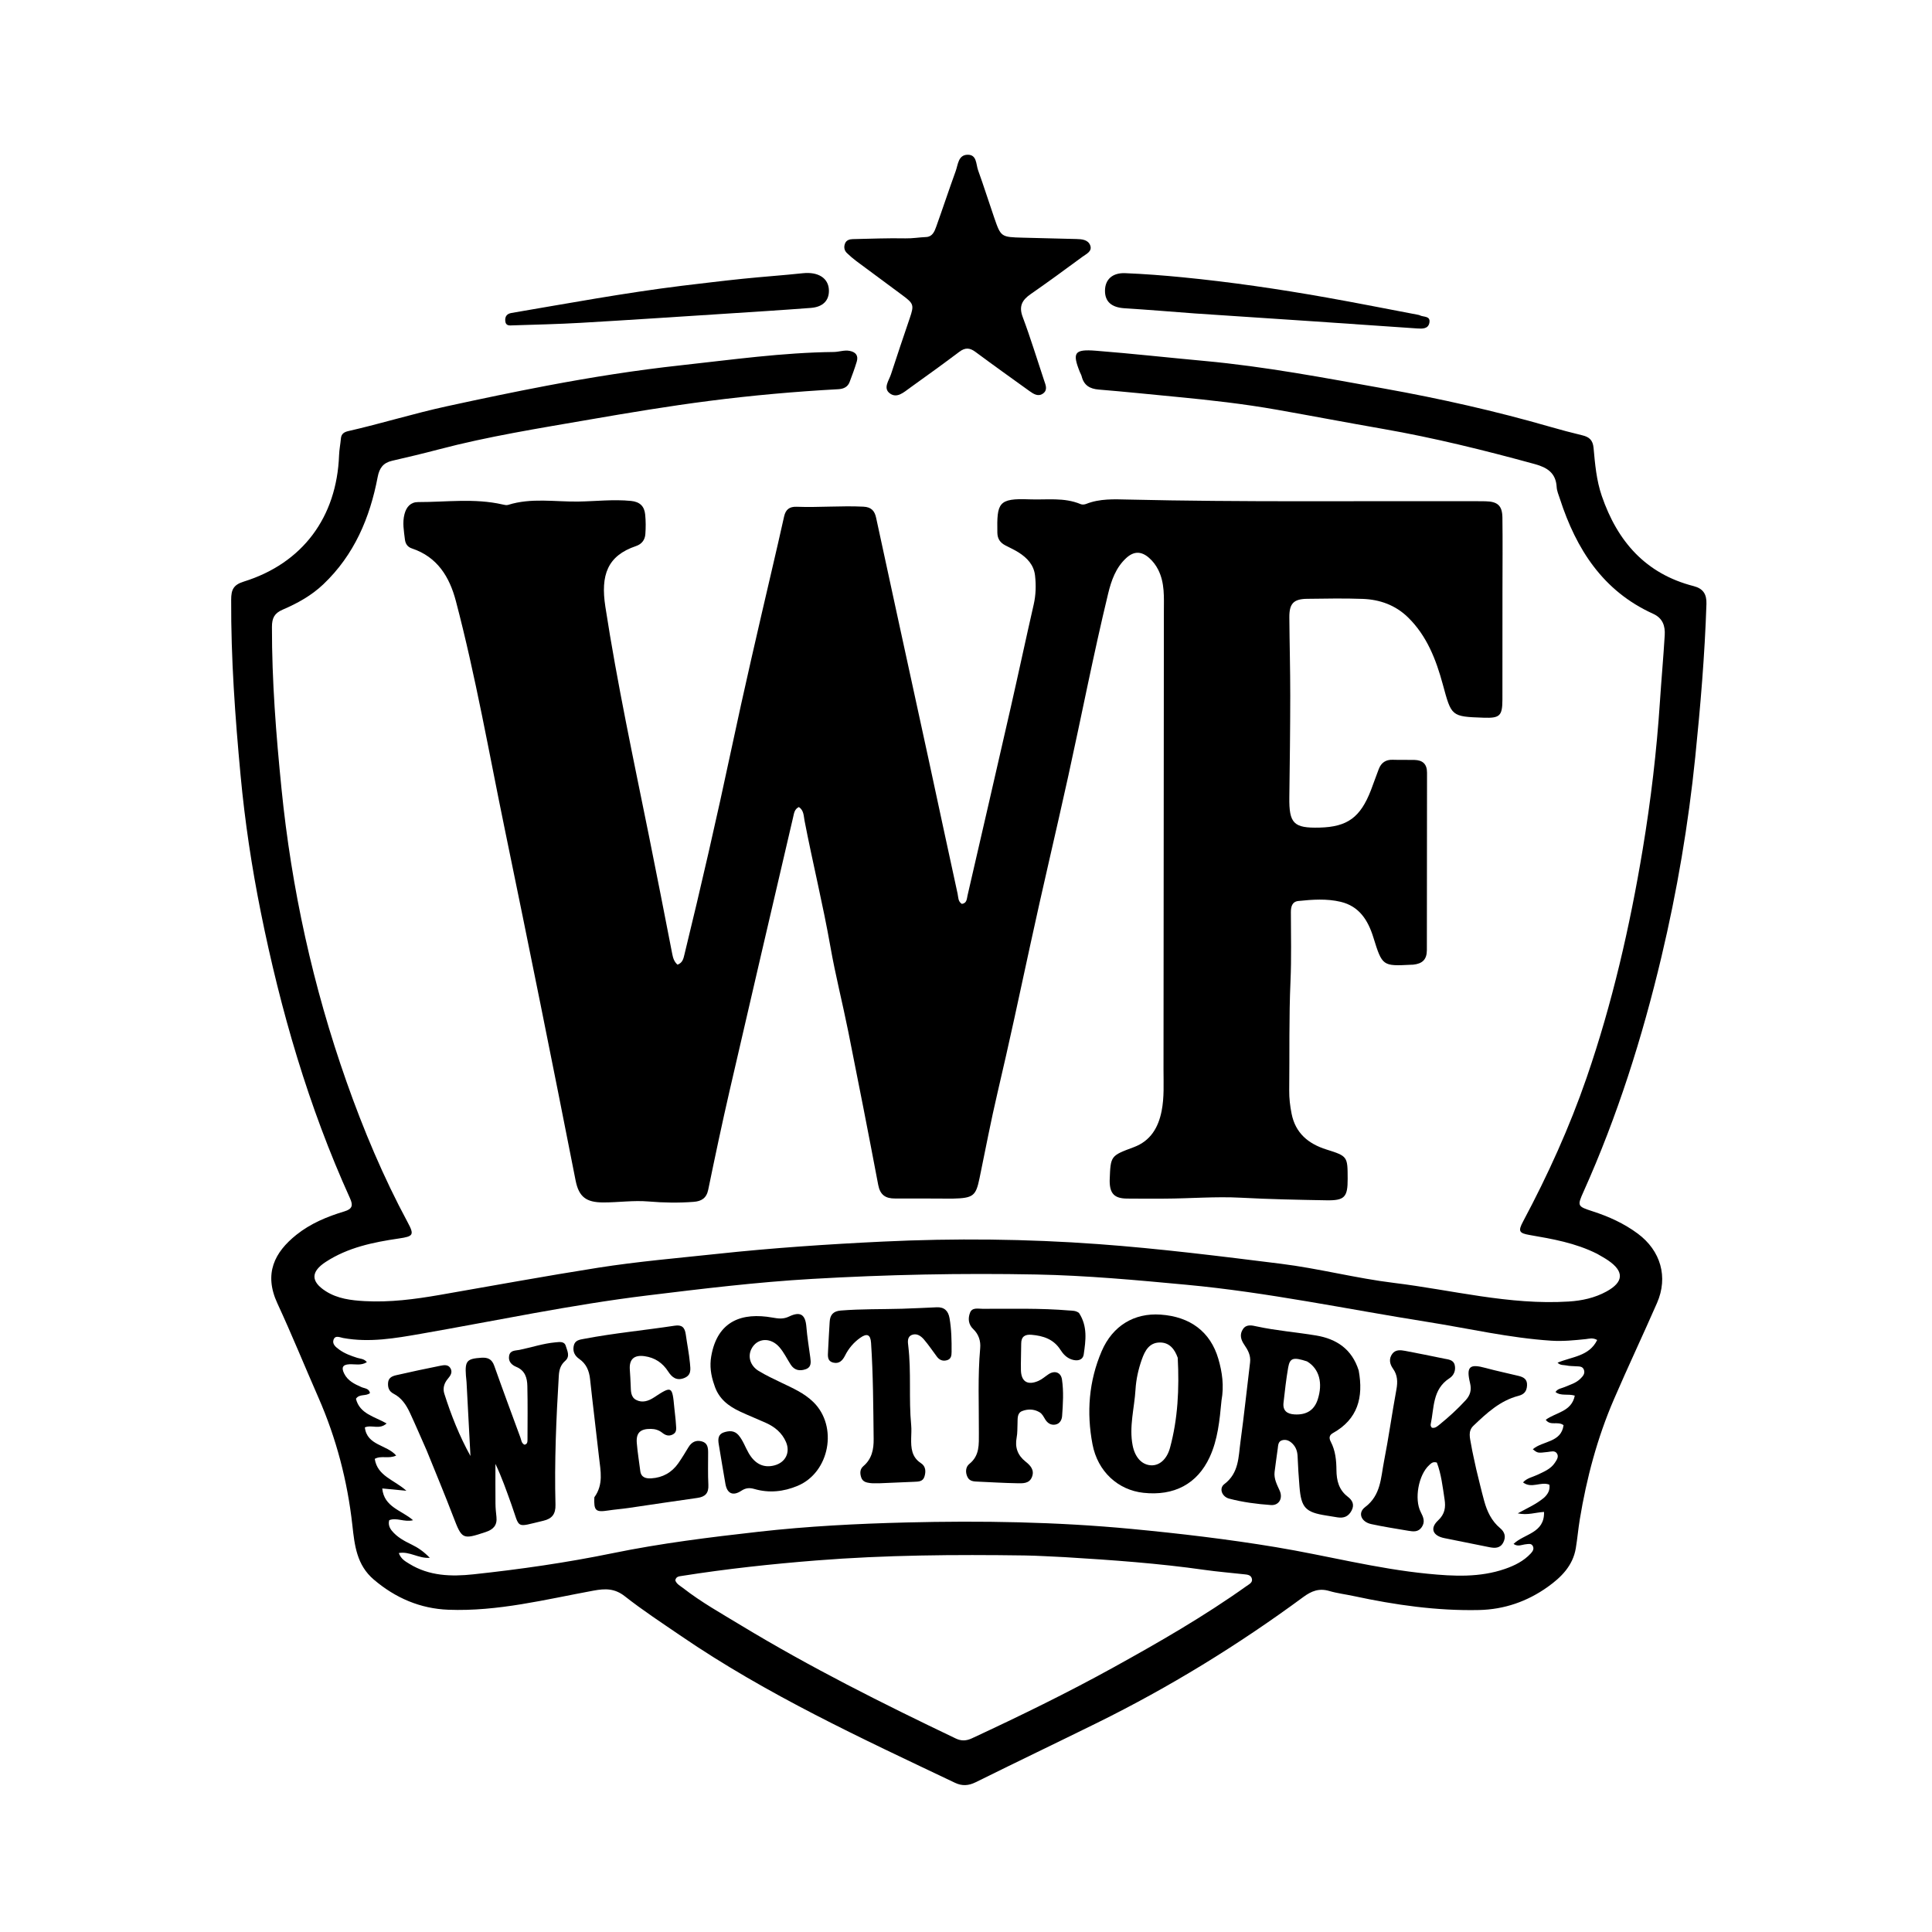
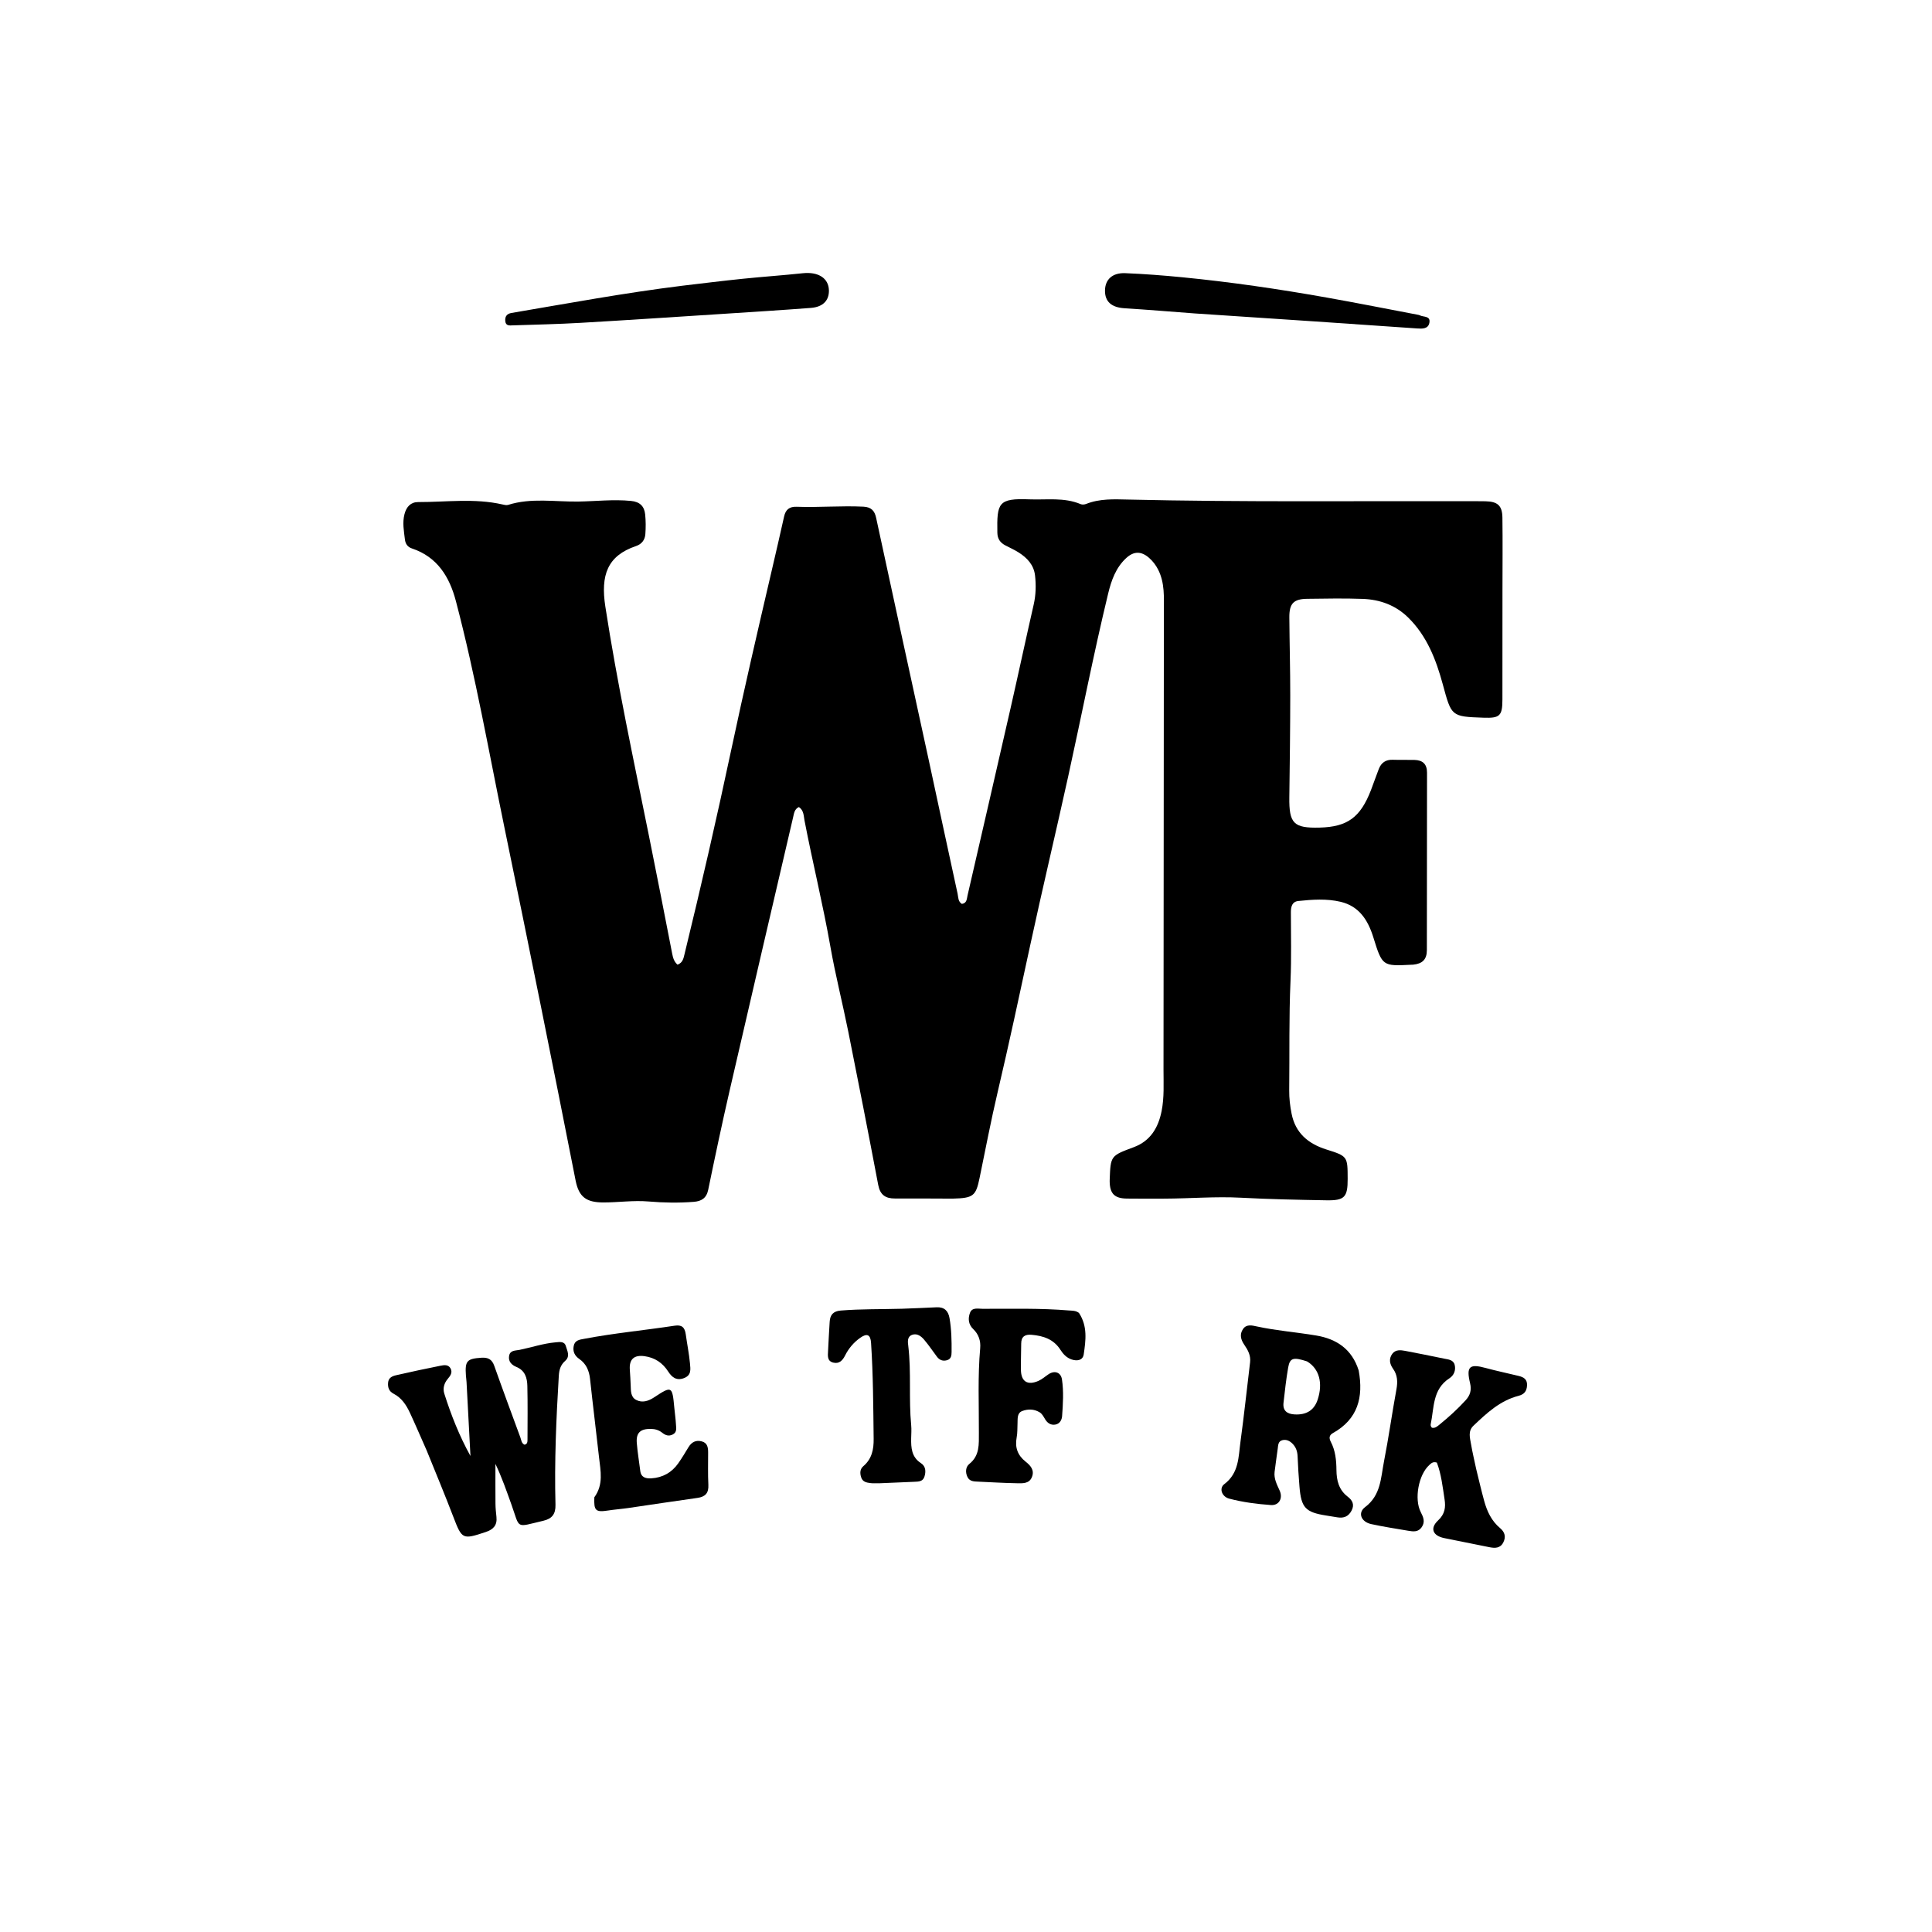
<svg xmlns="http://www.w3.org/2000/svg" version="1.1" id="Layer_1" x="0px" y="0px" width="100%" viewBox="0 0 1024 1024" enable-background="new 0 0 1024 1024" xml:space="preserve">
  <path fill="#000000" opacity="1" stroke="none" d=" M504.862,635.3   C494.382,635.27 484.384,635.174 474.386,635.229   C469.332,635.256 466.478,633.345 465.467,628.004   C460.333,600.89 455.024,573.808 449.599,546.751   C446.593,531.757 442.796,516.911 440.148,501.859   C436.2,479.409 430.726,457.287 426.415,434.919   C425.945,432.476 426.076,429.5 423.429,427.749   C421.061,428.835 420.848,431.12 420.375,433.147   C409.129,481.412 397.846,529.669 386.731,577.964   C382.705,595.458 378.989,613.027 375.367,630.61   C374.441,635.104 371.739,636.685 367.725,636.997   C359.733,637.617 351.707,637.487 343.756,636.809   C335.717,636.124 327.793,637.33 319.806,637.321   C310.761,637.311 306.812,634.486 305.069,625.622   C292.856,563.506 280.331,501.449 267.532,439.451   C259.199,399.089 252.123,358.448 241.622,318.555   C238.261,305.784 231.84,295.198 218.337,290.691   C216.113,289.949 214.896,288.365 214.607,285.884   C214.087,281.428 213.213,277.065 214.383,272.519   C215.401,268.564 217.752,266.101 221.617,266.109   C236.538,266.139 251.533,263.977 266.361,267.379   C267.321,267.599 268.437,267.878 269.314,267.602   C281.561,263.733 294.129,266.021 306.53,265.832   C315.832,265.691 325.127,264.576 334.471,265.503   C339.152,265.967 341.505,268.338 341.951,272.644   C342.309,276.103 342.302,279.639 342.049,283.111   C341.83,286.124 340.164,288.386 337.126,289.413   C321.929,294.552 318.259,304.779 320.852,321.571   C327.139,362.291 335.789,402.595 343.947,442.979   C348.156,463.816 352.225,484.681 356.289,505.547   C356.714,507.728 357.273,509.689 359.091,511.295   C361.87,510.294 362.257,507.991 362.805,505.749   C371.601,469.716 379.892,433.564 387.601,397.286   C394.374,365.415 401.736,333.683 409.132,301.955   C411.321,292.563 413.499,283.167 415.589,273.753   C416.405,270.076 418.41,268.456 422.266,268.599   C434.052,269.037 445.836,267.962 457.64,268.549   C461.845,268.758 463.575,270.784 464.365,274.447   C468.149,291.987 471.948,309.524 475.76,327.058   C481.232,352.231 486.746,377.396 492.194,402.575   C497.324,426.285 502.359,450.017 507.554,473.713   C507.951,475.522 507.721,477.804 509.808,479.086   C512.492,478.716 512.395,476.437 512.818,474.6   C520.433,441.544 528.074,408.494 535.607,375.419   C539.78,357.101 543.694,338.724 547.88,320.409   C549.053,315.277 549.169,310.159 548.592,305.024   C547.966,299.455 544.437,295.695 539.924,292.828   C537.683,291.404 535.231,290.312 532.872,289.075   C530.159,287.653 528.678,285.647 528.619,282.355   C528.338,266.535 529.071,264.006 545.63,264.664   C554.727,265.026 563.985,263.492 572.785,267.209   C573.601,267.553 574.824,267.436 575.683,267.094   C582.878,264.23 590.394,264.599 597.884,264.775   C658.357,266.195 718.839,265.477 779.317,265.653   C781.983,265.66 784.65,265.634 787.316,265.686   C793.738,265.813 796.224,267.945 796.311,274.325   C796.488,287.317 796.344,300.314 796.338,313.309   C796.33,332.473 796.348,351.638 796.312,370.803   C796.295,379.415 794.928,380.696 786.432,380.404   C769.08,379.807 769.34,379.736 764.694,362.673   C761.136,349.602 756.285,337.003 746.269,327.216   C739.629,320.729 731.367,317.768 722.316,317.429   C712.497,317.06 702.653,317.267 692.822,317.386   C685.634,317.472 683.329,319.869 683.38,327.193   C683.475,341.008 683.868,354.822 683.857,368.637   C683.844,386.604 683.611,404.571 683.372,422.537   C683.186,436.466 685.647,439.003 699.443,438.644   C714.162,438.261 721.026,433.266 726.635,418.785   C728.078,415.06 729.346,411.266 730.801,407.546   C732.089,404.253 734.483,402.576 738.145,402.696   C741.974,402.822 745.811,402.687 749.642,402.779   C754.004,402.885 756.364,404.885 756.354,409.573   C756.284,440.902 756.33,472.232 756.269,503.562   C756.26,508.513 753.97,510.778 749.018,511.296   C748.688,511.331 748.352,511.316 748.019,511.332   C732.815,512.093 732.646,512.146 727.897,496.812   C725.054,487.63 720.345,480.296 710.54,477.971   C703.208,476.231 695.626,476.764 688.167,477.544   C684.858,477.89 684.192,480.518 684.194,483.482   C684.203,495.644 684.528,507.823 683.994,519.963   C683.144,539.281 683.53,558.597 683.311,577.912   C683.264,582.116 683.766,586.255 684.574,590.311   C686.611,600.531 693.369,606.222 703.052,609.263   C714.305,612.796 714.248,612.975 714.289,624.777   C714.323,634.503 712.684,636.353 703.045,636.184   C687.911,635.918 672.79,635.623 657.65,634.81   C644.324,634.094 630.743,635.253 617.269,635.302   C610.603,635.326 603.936,635.352 597.271,635.271   C590.696,635.191 588.233,632.661 588.149,626.136   C588.144,625.803 588.155,625.469 588.168,625.136   C588.646,612.602 588.642,612.593 600.875,608.047   C609.808,604.727 613.936,597.668 615.681,588.859   C617.116,581.617 616.679,574.265 616.684,566.937   C616.741,485.956 616.851,404.975 616.879,323.994   C616.881,316.543 617.412,308.977 613.861,301.952   C612.628,299.513 611.031,297.432 609.017,295.669   C604.936,292.095 600.987,292.051 596.961,295.738   C591.435,300.799 589.033,307.619 587.344,314.599   C579.561,346.76 573.275,379.251 566.156,411.559   C559.574,441.426 552.465,471.178 546.014,501.072   C540.403,527.075 534.828,553.08 528.745,578.979   C525.212,594.022 522.319,609.217 519.196,624.355   C517.219,633.94 515.905,635.027 504.862,635.3  z" />
-   <path fill="#000000" opacity="1" stroke="none" d=" M846.486,664.529   C834.984,658.759 822.85,656.665 810.707,654.569   C805.093,653.6 804.53,652.537 807.287,647.364   C820.389,622.785 831.879,597.501 840.962,571.147   C854.544,531.739 863.826,491.276 870.657,450.21   C874.97,424.289 878.06,398.229 879.788,372.005   C880.565,360.224 881.631,348.461 882.339,336.677   C882.632,331.788 881.324,327.642 876.165,325.305   C849.574,313.264 835.418,291.045 826.784,264.399   C826.118,262.345 825.186,260.268 825.069,258.163   C824.656,250.699 820.092,247.79 813.497,245.982   C786.868,238.684 760.103,232.046 732.883,227.302   C714.216,224.049 695.601,220.491 676.942,217.191   C659.256,214.063 641.42,212.054 623.548,210.346   C609.82,209.033 596.102,207.603 582.359,206.479   C577.594,206.089 574.502,204.222 573.319,199.494   C573.12,198.696 572.659,197.967 572.348,197.195   C568.195,186.87 569.473,184.996 580.804,185.891   C600.021,187.408 619.189,189.547 638.376,191.309   C670.55,194.264 702.197,200.293 733.896,205.987   C763.335,211.276 792.535,217.847 821.315,226.129   C827.064,227.783 832.847,229.338 838.665,230.727   C842.327,231.602 844.244,233.27 844.62,237.394   C845.401,245.971 846.129,254.557 848.983,262.864   C857.267,286.979 872.225,304.129 897.664,310.648   C902.682,311.934 904.618,314.911 904.45,320.088   C903.569,347.199 901.274,374.183 898.526,401.17   C894.881,436.956 888.885,472.28 880.578,507.247   C870.44,549.925 857.27,591.591 839.285,631.668   C835.93,639.144 836.014,639.402 843.997,641.977   C852.63,644.761 860.755,648.43 868.06,653.852   C880.22,662.878 884.265,676.874 878.254,690.598   C870.773,707.68 862.802,724.549 855.412,741.669   C846.605,762.07 840.93,783.422 837.319,805.324   C836.482,810.401 836.055,815.547 835.201,820.621   C833.646,829.868 827.481,835.989 820.323,841.092   C809.492,848.814 797.313,853.047 783.953,853.343   C761.538,853.839 739.51,850.671 717.659,845.976   C713.275,845.034 708.78,844.497 704.491,843.242   C699.141,841.677 695.122,843.25 690.74,846.479   C656.206,871.925 619.767,894.302 581.271,913.267   C559.915,923.789 538.444,934.077 517.106,944.635   C513.318,946.509 509.887,946.685 506.155,944.91   C456.519,921.304 406.571,898.277 360.987,867.118   C350.95,860.258 340.746,853.582 331.204,846.077   C325.811,841.835 320.867,841.905 314.604,843.057   C289.132,847.742 263.815,854.203 237.64,853.195   C222.732,852.621 209.602,846.986 198.124,837.212   C189.063,829.495 187.946,819.104 186.761,808.409   C184.162,784.955 178.247,762.351 168.755,740.701   C161.471,724.086 154.636,707.266 147.017,690.807   C139.712,675.025 145.518,663.705 157.098,654.464   C164.663,648.425 173.429,644.804 182.539,642.063   C186.879,640.758 187.164,638.764 185.515,635.126   C163.49,586.527 148.738,535.645 138.232,483.46   C133.409,459.5 129.791,435.369 127.514,411   C124.617,379.997 122.395,348.994 122.524,317.835   C122.546,312.663 123.631,309.988 129.198,308.257   C160.374,298.56 178.499,274.132 179.714,241.281   C179.824,238.299 180.437,235.34 180.695,232.359   C180.908,229.896 182.488,228.97 184.591,228.491   C202.09,224.501 219.231,219.165 236.801,215.342   C254.5,211.49 272.218,207.763 290.006,204.393   C313.514,199.94 337.14,196.204 360.942,193.608   C387.887,190.67 414.749,186.853 441.926,186.562   C444.725,186.532 447.466,185.415 450.345,185.974   C453.598,186.606 455.051,188.488 454.093,191.682   C452.993,195.343 451.655,198.937 450.298,202.514   C449.283,205.191 446.998,206.14 444.343,206.284   C421.413,207.532 398.537,209.579 375.779,212.505   C354.522,215.238 333.354,218.762 312.231,222.421   C285.539,227.044 258.761,231.283 232.514,238.2   C224.318,240.36 216.067,242.324 207.805,244.224   C203.125,245.3 201.084,248.057 200.183,252.787   C196.05,274.492 187.741,294.144 171.335,309.723   C165.043,315.697 157.631,319.775 149.825,323.128   C145.471,324.999 144.146,327.546 144.138,332.244   C144.087,360.895 146.333,389.391 149.182,417.864   C154.503,471.027 165.873,522.898 183.628,573.245   C192.647,598.821 203.165,623.872 216.064,647.835   C219.692,654.573 219.092,655.298 211.353,656.434   C197.786,658.425 184.448,661.161 172.685,668.817   C164.706,674.011 164.598,679.223 172.689,684.38   C178.91,688.345 186.109,689.225 193.273,689.619   C206.639,690.356 219.835,688.63 232.973,686.35   C260.966,681.492 288.914,676.346 316.976,671.924   C337.985,668.614 359.206,666.826 380.358,664.555   C409.478,661.429 438.688,659.466 467.908,658.068   C506.004,656.246 544.111,656.624 582.215,659.409   C614.581,661.775 646.73,665.813 678.899,669.82   C699.03,672.328 718.738,677.521 738.842,679.968   C769.638,683.717 799.988,691.804 831.41,689.838   C838.516,689.393 845.268,687.915 851.49,684.508   C860.651,679.492 860.908,673.902 852.372,668.058   C850.589,666.837 848.674,665.808 846.486,664.529  M818.363,793.828   C820.39,791.943 821.665,789.778 821.195,786.904   C816.622,785.097 811.799,789.18 807.217,785.693   C809.399,783.345 812.289,782.902 814.762,781.72   C818.211,780.071 821.872,778.685 824.1,775.323   C825.089,773.83 826.383,772.052 825.137,770.273   C824.037,768.702 822.065,769.376 820.466,769.561   C815.021,770.192 815.026,770.232 812.425,768.129   C817.587,763.614 827.492,764.702 828.719,755.376   C825.608,753.056 821.807,755.951 819.276,752.518   C824.602,748.56 832.99,748.275 834.67,739.711   C830.953,738.597 827.338,740.074 824.446,737.79   C825.662,735.959 827.646,735.873 829.271,735.17   C832.166,733.918 835.273,733.087 837.607,730.781   C838.94,729.464 840.26,728.061 839.496,725.992   C838.761,723.999 836.864,724.289 835.238,724.153   C833.58,724.015 831.877,724.092 830.275,723.722   C828.852,723.393 827.089,723.802 825.532,722.258   C833.226,719.01 842.32,718.912 846.541,710.217   C844.1,708.864 842.339,709.56 840.548,709.748   C834.436,710.389 828.325,710.995 822.153,710.592   C800.018,709.146 778.421,704.106 756.597,700.646   C714.081,693.906 671.921,684.969 628.966,680.961   C602.441,678.487 575.908,676.022 549.287,675.508   C509.652,674.744 470.055,675.555 430.425,677.849   C401.125,679.544 372.102,683.075 343.061,686.62   C302.781,691.536 263.054,699.967 223.098,706.934   C209.46,709.312 195.853,711.702 181.96,709.182   C180.085,708.842 177.633,707.518 176.761,710.138   C175.988,712.459 178.059,714.053 179.843,715.349   C182.712,717.436 185.998,718.609 189.342,719.684   C190.994,720.215 192.958,720.101 194.448,721.963   C191.412,723.918 188.167,722.949 185.153,723.091   C181.323,723.271 180.989,725.1 182.395,727.976   C184.287,731.847 187.885,733.58 191.594,735.206   C193.242,735.929 195.612,735.833 196.099,738.359   C193.87,740.185 190.511,738.607 188.66,741.384   C190.63,749.431 198.616,750.823 204.918,754.462   C200.995,757.941 197.051,754.979 193.385,756.548   C194.478,766.213 205.047,765.657 209.98,771.466   C205.998,773.38 202.079,771.285 198.625,773.231   C200.046,782.424 208.923,784.277 215.398,790.134   C210.319,789.649 206.61,789.295 202.6,788.912   C203.562,798.862 212.865,800.427 218.93,805.748   C214.166,806.902 210.277,804.165 206.314,805.725   C205.682,807.861 206.426,809.769 207.672,811.301   C210.463,814.733 214.318,816.791 218.226,818.677   C221.628,820.318 224.638,822.419 227.805,825.68   C221.77,826.115 217.053,822.084 211.372,823.154   C212.594,826.402 214.811,827.528 216.934,828.841   C227.471,835.364 239.189,835.678 250.826,834.434   C275.614,831.782 300.317,828.235 324.736,823.219   C350.341,817.96 376.222,814.774 402.133,811.854   C428.094,808.929 454.236,807.59 480.32,806.939   C520.088,805.948 559.852,806.582 599.567,810.347   C625.246,812.781 650.823,815.804 676.224,820.02   C703.086,824.477 729.535,831.449 756.696,834.116   C770.427,835.465 784.303,836.201 797.744,831.528   C802.839,829.757 807.578,827.401 811.317,823.393   C812.367,822.268 813.259,820.929 812.382,819.357   C811.57,817.901 810.057,818.369 808.766,818.488   C806.664,818.682 804.484,819.978 802.214,818.303   C807.92,812.834 818.71,812.679 818.37,801.351   C813.629,801.647 809.747,803.209 804.442,802.113   C809.69,799.22 814.12,797.332 818.363,793.828  M564.352,825.321   C557.204,825.011 550.059,824.521 542.908,824.421   C506.123,823.908 469.38,824.165 432.645,827.076   C408.755,828.969 384.999,831.538 361.347,835.275   C359.827,835.515 358.312,835.581 357.924,837.615   C358.594,839.601 360.497,840.494 362.031,841.69   C371.64,849.186 382.253,855.111 392.645,861.41   C429.425,883.704 467.817,902.911 506.576,921.436   C509.49,922.829 512.117,922.749 515.131,921.348   C540.493,909.559 565.629,897.314 590.11,883.786   C614.301,870.419 638.262,856.644 660.802,840.565   C662.115,839.628 664.003,838.791 663.537,836.789   C663.024,834.583 660.896,834.569 659.085,834.368   C652.148,833.596 645.182,833.035 638.276,832.052   C614.058,828.605 589.691,826.857 564.352,825.321  z" />
-   <path fill="#000000" opacity="1" stroke="none" d=" M542.065,125.971   C551.871,126.219 561.191,126.461 570.512,126.684   C573.43,126.753 576.628,127.022 577.799,129.957   C579.093,133.201 575.804,134.56 573.787,136.046   C564.674,142.764 555.53,149.447 546.236,155.911   C541.724,159.049 539.917,162.318 542.05,168.005   C546.194,179.055 549.63,190.37 553.372,201.571   C554.167,203.949 555.415,206.566 552.969,208.468   C550.406,210.46 547.902,208.9 545.68,207.301   C536.086,200.393 526.455,193.534 516.965,186.487   C513.956,184.252 511.519,184.164 508.481,186.45   C499.833,192.959 491.051,199.294 482.25,205.596   C479.06,207.881 475.378,211.366 471.573,208.458   C467.944,205.684 471.176,201.675 472.243,198.372   C475.462,188.395 478.86,178.477 482.217,168.545   C484.535,161.688 484.301,160.917 478.301,156.481   C470.133,150.442 461.953,144.419 453.814,138.34   C452.087,137.05 450.453,135.616 448.892,134.127   C447.414,132.719 447.174,130.849 447.888,129.038   C448.578,127.289 450.259,126.774 451.994,126.737   C461.312,126.54 470.636,126.148 479.947,126.338   C483.653,126.413 487.23,125.785 490.876,125.631   C494.124,125.493 495.267,122.795 496.159,120.307   C499.693,110.444 502.983,100.493 506.552,90.643   C507.791,87.221 507.86,82.172 512.756,82.021   C517.805,81.865 517.257,87.042 518.405,90.222   C521.398,98.51 524.036,106.927 526.913,115.258   C530.506,125.667 530.548,125.652 542.065,125.971  z" />
  <path fill="#000000" opacity="1" stroke="none" d=" M633.271,166.13   C620.542,165.172 608.282,164.154 596.007,163.383   C589.161,162.953 585.59,159.906 585.669,153.951   C585.746,148.167 589.569,144.511 596.374,144.786   C606.494,145.194 616.61,145.975 626.692,146.962   C652.3,149.469 677.748,153.196 703.076,157.691   C719.257,160.564 735.378,163.774 751.525,166.837   C751.85,166.899 752.197,166.954 752.482,167.108   C754.425,168.158 758.28,167.27 757.614,171.02   C757.016,174.391 753.88,174.274 751.136,174.086   C733.233,172.859 715.333,171.604 697.429,170.398   C676.199,168.969 654.966,167.58 633.271,166.13  z" />
  <path fill="#000000" opacity="1" stroke="none" d=" M361.566,151.45   C372.573,150.153 383.134,148.837 393.719,147.752   C404.299,146.667 414.917,145.938 425.493,144.817   C433.659,143.952 439.175,147.386 439.342,153.852   C439.481,159.232 436.202,162.707 429.803,163.196   C414.538,164.362 399.258,165.321 383.98,166.307   C358.571,167.946 333.165,169.638 307.746,171.11   C295.79,171.802 283.808,172.053 271.837,172.446   C270.085,172.504 268.006,172.874 267.794,170.046   C267.607,167.559 268.831,166.26 271.1,165.875   C301.061,160.791 330.949,155.238 361.566,151.45  z" />
  <path fill="#000000" opacity="1" stroke="none" d=" M226.138,768.762   C223.076,761.874 220.277,755.282 217.256,748.794   C215.341,744.682 212.861,740.9 208.646,738.721   C206.229,737.472 205.5,735.535 205.684,732.948   C205.882,730.148 207.956,729.354 210.053,728.875   C217.827,727.1 225.625,725.422 233.446,723.869   C235.331,723.495 237.627,723.098 238.818,725.319   C239.944,727.419 238.73,729.176 237.401,730.736   C235.41,733.073 234.594,735.82 235.494,738.662   C239.096,750.03 243.48,761.098 249.354,771.71   C248.663,758.648 247.977,745.587 247.276,732.526   C247.214,731.363 247.027,730.208 246.945,729.045   C246.398,721.258 247.495,720.139 255.173,719.627   C258.669,719.393 260.743,720.452 261.965,723.902   C266.466,736.607 271.16,749.245 275.815,761.896   C276.314,763.252 276.344,764.916 277.971,765.715   C279.516,765.482 279.581,764.201 279.584,763.084   C279.613,753.588 279.724,744.09 279.508,734.599   C279.412,730.347 278.333,726.398 273.653,724.479   C271.283,723.508 269.329,721.689 269.825,718.695   C270.342,715.569 273.134,715.917 275.32,715.47   C281.666,714.174 287.838,712.069 294.338,711.479   C296.555,711.278 299.125,710.803 299.881,713.378   C300.618,715.888 302.323,718.872 299.568,721.287   C297.125,723.429 296.371,725.986 296.177,729.193   C294.804,751.963 293.822,774.744 294.416,797.552   C294.546,802.546 292.517,804.969 288.01,806.025   C272.856,809.577 275.801,810.592 271.015,797.289   C268.437,790.123 265.952,782.922 262.587,775.894   C262.587,782.935 262.544,789.976 262.611,797.017   C262.633,799.342 262.878,801.671 263.126,803.987   C263.593,808.359 261.566,810.631 257.456,811.998   C245.12,816.102 244.866,815.951 240.234,803.852   C235.772,792.199 230.963,780.68 226.138,768.762  z" />
  <path fill="#000000" opacity="1" stroke="none" d=" M782.428,778.682   C783.868,784.576 785.156,790.078 786.648,795.524   C788.165,801.061 790.548,806.143 795.093,809.946   C797.564,812.012 798.294,814.536 796.789,817.503   C795.171,820.692 792.353,820.624 789.444,820.049   C781.458,818.473 773.481,816.851 765.504,815.232   C759.44,814.002 757.723,810.06 762.214,805.859   C765.876,802.435 766.296,798.879 765.652,794.679   C764.632,788.022 763.898,781.28 761.563,775.197   C759.471,774.544 758.54,775.601 757.565,776.478   C751.848,781.616 749.464,794.539 753.036,801.453   C754.39,804.073 755.479,806.568 753.569,809.393   C751.702,812.154 749.033,811.783 746.376,811.329   C739.829,810.211 733.253,809.211 726.768,807.799   C721.441,806.639 719.464,801.853 723.544,798.79   C731.924,792.496 731.845,783.271 733.53,774.677   C736.023,761.972 737.792,749.127 740.136,736.391   C740.873,732.384 740.719,728.799 738.338,725.456   C736.511,722.892 736.043,720.148 737.935,717.567   C739.645,715.235 742.34,715.525 744.833,716.002   C751.687,717.313 758.534,718.666 765.364,720.093   C767.591,720.558 770.314,720.644 771.014,723.437   C771.727,726.287 770.563,729.014 768.27,730.488   C759.138,736.36 760.17,746.208 758.293,754.932   C758.227,755.241 758.287,755.611 758.396,755.915   C758.498,756.202 758.74,756.439 758.94,756.725   C760.633,757.101 761.789,756.017 762.92,755.101   C767.842,751.115 772.517,746.869 776.805,742.182   C779.281,739.476 780.036,736.727 779.159,733.075   C777.048,724.28 778.886,722.71 787.466,725.065   C793.231,726.648 799.104,727.834 804.911,729.268   C807.479,729.902 809.527,730.959 809.361,734.277   C809.204,737.416 807.866,739.035 804.793,739.834   C795.061,742.363 787.963,748.994 780.952,755.673   C777.908,758.572 779.147,762.213 779.707,765.582   C780.416,769.839 781.464,774.04 782.428,778.682  z" />
  <path fill="#000000" opacity="1" stroke="none" d=" M720.133,726.373   C722.768,740.682 719.629,752.216 706.496,759.545   C704.412,760.707 704.351,762.26 705.346,764.161   C707.808,768.863 708.297,773.967 708.344,779.155   C708.394,784.685 709.588,789.646 714.329,793.278   C716.673,795.074 718.087,797.376 716.358,800.656   C714.68,803.84 712.207,804.738 708.919,804.235   C706.949,803.934 704.987,803.582 703.018,803.275   C691.903,801.543 689.656,799.17 688.744,787.894   C688.315,782.588 687.965,777.273 687.756,771.955   C687.653,769.316 686.92,767.062 685.065,765.193   C683.57,763.687 681.765,762.786 679.656,763.336   C677.421,763.919 677.467,765.976 677.228,767.795   C676.687,771.909 676.052,776.011 675.562,780.13   C675.126,783.785 676.827,786.879 678.26,790.081   C680.085,794.162 677.861,798.006 673.621,797.705   C666.166,797.175 658.718,796.214 651.477,794.304   C647.628,793.288 645.959,788.839 648.935,786.594   C656.736,780.708 656.381,772.143 657.484,764.087   C659.397,750.105 660.859,736.061 662.571,722.051   C663.012,718.439 661.421,715.543 659.524,712.792   C657.65,710.076 656.895,707.288 658.806,704.447   C660.656,701.695 663.635,702.497 666.144,703.042   C676.551,705.299 687.172,706.094 697.639,707.849   C708.307,709.636 716.558,715.006 720.133,726.373  M692.755,721.572   C685.539,719.206 683.67,719.669 682.768,724.769   C681.675,730.953 681.015,737.216 680.293,743.46   C679.798,747.742 682.224,749.457 686.169,749.672   C692.515,750.018 696.588,747.399 698.421,741.751   C701.218,733.13 699.311,725.497 692.755,721.572  z" />
-   <path fill="#000000" opacity="1" stroke="none" d=" M647.417,742.321   C646.422,752.869 645.454,763.023 641.133,772.349   C634.558,786.541 622.26,792.989 606.035,791.218   C592.613,789.754 581.815,780.013 579.048,765.512   C575.84,748.7 577.086,732.023 583.915,716.148   C589.717,702.661 601.155,695.804 615.139,696.77   C630.858,697.856 641.558,705.891 645.744,720.208   C647.803,727.25 648.833,734.497 647.417,742.321  M624.226,719.652   C622.611,715.084 619.833,711.478 614.666,711.55   C609.159,711.626 606.87,715.821 605.22,720.462   C603.37,725.664 602.166,731.044 601.843,736.489   C601.259,746.355 598.369,756.116 600.324,766.107   C601.56,772.42 605.177,776.352 609.989,776.641   C614.444,776.908 618.461,773.532 620.142,767.319   C624.295,751.964 625.073,736.256 624.226,719.652  z" />
  <path fill="#000000" opacity="1" stroke="none" d=" M315.013,793.594   C319.981,786.767 318.293,779.557 317.509,772.503   C315.969,758.624 314.229,744.767 312.737,730.884   C312.264,726.477 310.705,722.832 307.044,720.284   C304.586,718.573 303.514,716.364 304.067,713.432   C304.662,710.278 307.21,710.058 309.737,709.58   C325.58,706.578 341.636,705.074 357.56,702.649   C361.327,702.076 362.94,703.408 363.478,707.292   C364.184,712.385 365.206,717.43 365.695,722.57   C366.008,725.864 366.509,728.912 362.511,730.437   C358.539,731.952 356.107,729.958 354.168,726.954   C351.188,722.338 347.113,719.573 341.633,718.807   C336.065,718.03 333.412,720.434 333.819,725.991   C334.026,728.813 334.178,731.64 334.287,734.468   C334.397,737.323 334.282,740.466 337.162,741.982   C340.412,743.692 343.725,742.572 346.599,740.685   C356.111,734.44 356.325,734.525 357.404,746.192   C357.679,749.167 358.131,752.13 358.281,755.11   C358.378,757.01 358.897,759.179 356.492,760.344   C354.374,761.371 352.672,760.721 350.981,759.376   C349.238,757.99 347.233,757.367 344.958,757.343   C339.4,757.285 337.073,759.395 337.514,764.827   C337.915,769.781 338.747,774.7 339.358,779.638   C339.807,783.26 342.59,783.717 345.268,783.549   C351.23,783.174 356.089,780.461 359.533,775.523   C361.435,772.797 363.163,769.943 364.879,767.093   C366.549,764.318 368.886,763.105 372.031,763.984   C375.069,764.833 375.321,767.365 375.322,769.985   C375.326,775.646 375.158,781.317 375.446,786.965   C375.67,791.345 373.87,793.339 369.624,793.927   C357.445,795.612 345.294,797.502 333.124,799.263   C329.508,799.787 325.854,800.055 322.244,800.608   C315.726,801.608 314.693,800.727 315.013,793.594  z" />
-   <path fill="#000000" opacity="1" stroke="none" d=" M378.578,734.028   C376.733,728.858 376.098,723.912 376.958,718.913   C380.233,699.869 393.515,695.532 409.309,698.33   C412.557,698.906 415.155,699.271 418.26,697.773   C424.231,694.894 426.876,696.781 427.395,703.217   C427.835,708.675 428.757,714.096 429.475,719.532   C429.813,722.093 430.107,724.674 426.941,725.747   C423.762,726.825 421.008,726.249 419.086,723.27   C417.104,720.2 415.501,716.812 413.137,714.078   C408.35,708.541 401.158,709.155 398.239,715.018   C396.231,719.051 397.658,723.92 402.117,726.631   C405.942,728.957 410.031,730.868 414.074,732.815   C420.07,735.702 426.179,738.318 431.068,743.09   C444.279,755.984 439.758,780.392 422.766,787.52   C415.318,790.644 407.646,791.449 399.847,789.198   C397.235,788.444 395.25,788.605 392.889,790.156   C388.448,793.074 385.393,791.62 384.492,786.507   C383.252,779.472 382.111,772.419 380.935,765.373   C380.493,762.726 380.629,760.172 383.637,759.191   C386.391,758.293 389.221,758.078 391.429,760.659   C393.849,763.489 394.988,767.038 396.823,770.195   C400.2,776 404.816,778.181 410.489,776.682   C416.337,775.137 418.988,769.838 416.59,764.285   C414.502,759.448 410.699,756.302 406.011,754.181   C401.464,752.123 396.815,750.289 392.296,748.177   C386.097,745.278 380.828,741.371 378.578,734.028  z" />
  <path fill="#000000" opacity="1" stroke="none" d=" M571.87,695.867   C576.539,702.975 575.459,710.498 574.396,717.833   C573.939,720.983 570.986,721.543 568.018,720.558   C565.328,719.664 563.488,717.695 562.059,715.444   C558.461,709.781 552.951,708.003 546.738,707.467   C543.325,707.172 541.262,708.363 541.258,712.13   C541.252,716.794 541.023,721.46 541.111,726.122   C541.227,732.269 544.614,734.414 550.357,731.915   C552.302,731.069 553.958,729.56 555.755,728.367   C558.978,726.226 562.297,727.325 562.867,731.148   C563.827,737.588 563.403,744.113 562.934,750.583   C562.792,752.534 561.747,754.586 559.471,755.036   C557.116,755.502 555.271,754.383 554.017,752.365   C553.141,750.955 552.465,749.398 550.948,748.5   C548.003,746.758 544.753,746.747 541.797,747.88   C539.003,748.952 539.417,751.945 539.307,754.43   C539.197,756.925 539.314,759.47 538.849,761.901   C537.833,767.212 539.423,771.406 543.599,774.702   C546.229,776.778 548.354,779.186 546.984,782.766   C545.544,786.53 541.931,786.195 538.867,786.146   C532.043,786.038 525.224,785.59 518.402,785.301   C516.21,785.208 513.947,785.197 512.799,782.876   C511.561,780.374 511.796,777.487 513.771,775.907   C519.33,771.458 518.799,765.477 518.824,759.482   C518.886,744.499 518.179,729.508 519.523,714.538   C519.861,710.776 518.729,707.211 515.898,704.517   C513.205,701.955 512.991,698.78 514.135,695.773   C515.248,692.847 518.381,693.689 520.774,693.694   C536.094,693.728 551.425,693.296 566.722,694.584   C568.373,694.724 570.077,694.565 571.87,695.867  z" />
  <path fill="#000000" opacity="1" stroke="none" d=" M466.147,786.161   C464.172,786.141 462.655,786.251 461.18,786.055   C459.194,785.79 457.223,785.399 456.45,783.047   C455.708,780.791 455.772,778.643 457.619,777.07   C462.125,773.234 463.121,768.177 463.055,762.659   C462.851,745.68 462.802,728.696 461.678,711.742   C461.387,707.364 459.571,706.493 455.923,709.073   C452.47,711.516 449.788,714.68 447.894,718.475   C446.594,721.078 444.793,722.991 441.637,722.208   C438.314,721.384 438.783,718.519 438.887,716.066   C439.104,710.912 439.458,705.764 439.743,700.613   C439.949,696.896 441.658,694.935 445.603,694.615   C456.407,693.736 467.231,693.974 478.044,693.663   C484.192,693.487 490.335,693.144 496.481,692.887   C500.516,692.718 502.606,694.79 503.274,698.66   C504.299,704.596 504.412,710.575 504.362,716.573   C504.346,718.512 504.114,720.32 501.91,720.947   C499.767,721.558 497.964,720.896 496.624,719.115   C494.324,716.059 492.2,712.854 489.715,709.959   C488.208,708.203 486.076,706.605 483.579,707.441   C480.678,708.414 481.152,711.276 481.413,713.458   C483.075,727.384 481.595,741.415 482.945,755.347   C483.168,757.651 482.985,759.999 482.94,762.325   C482.841,767.443 483.16,772.286 488.136,775.513   C490.721,777.189 490.821,780.013 489.948,782.715   C489.114,785.297 486.788,785.29 484.58,785.379   C478.594,785.62 472.609,785.894 466.147,786.161  z" />
</svg>